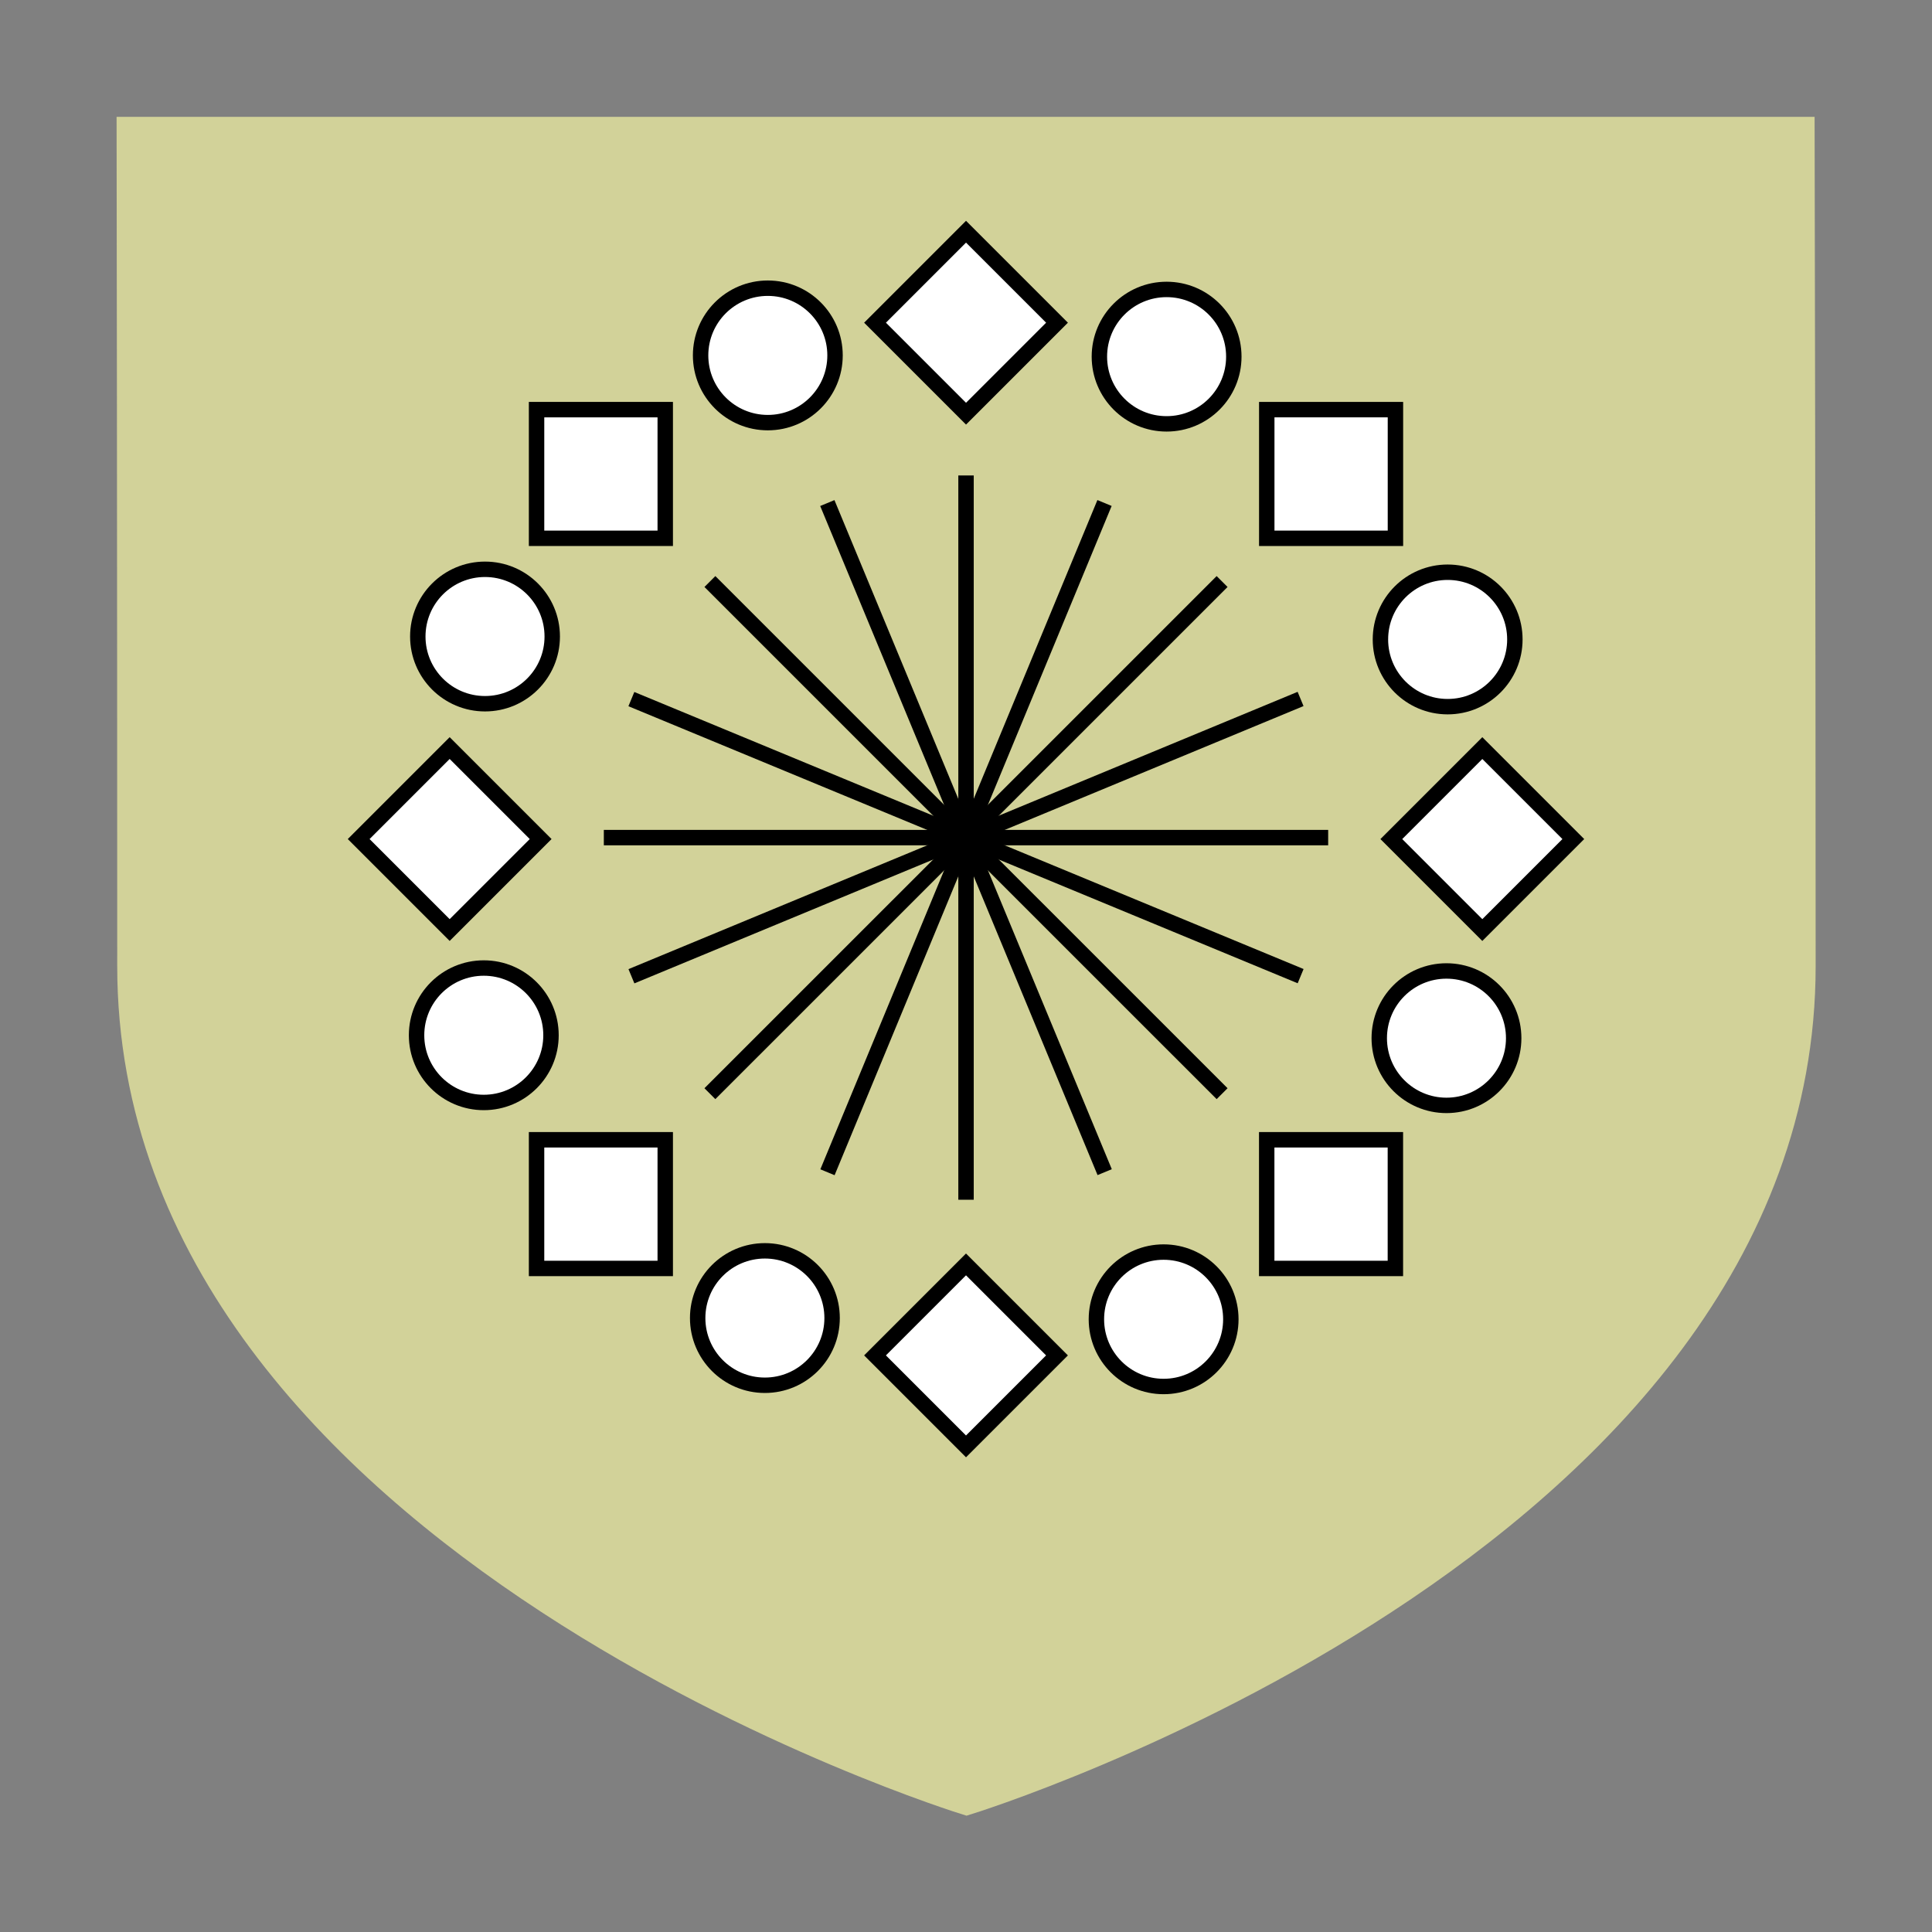
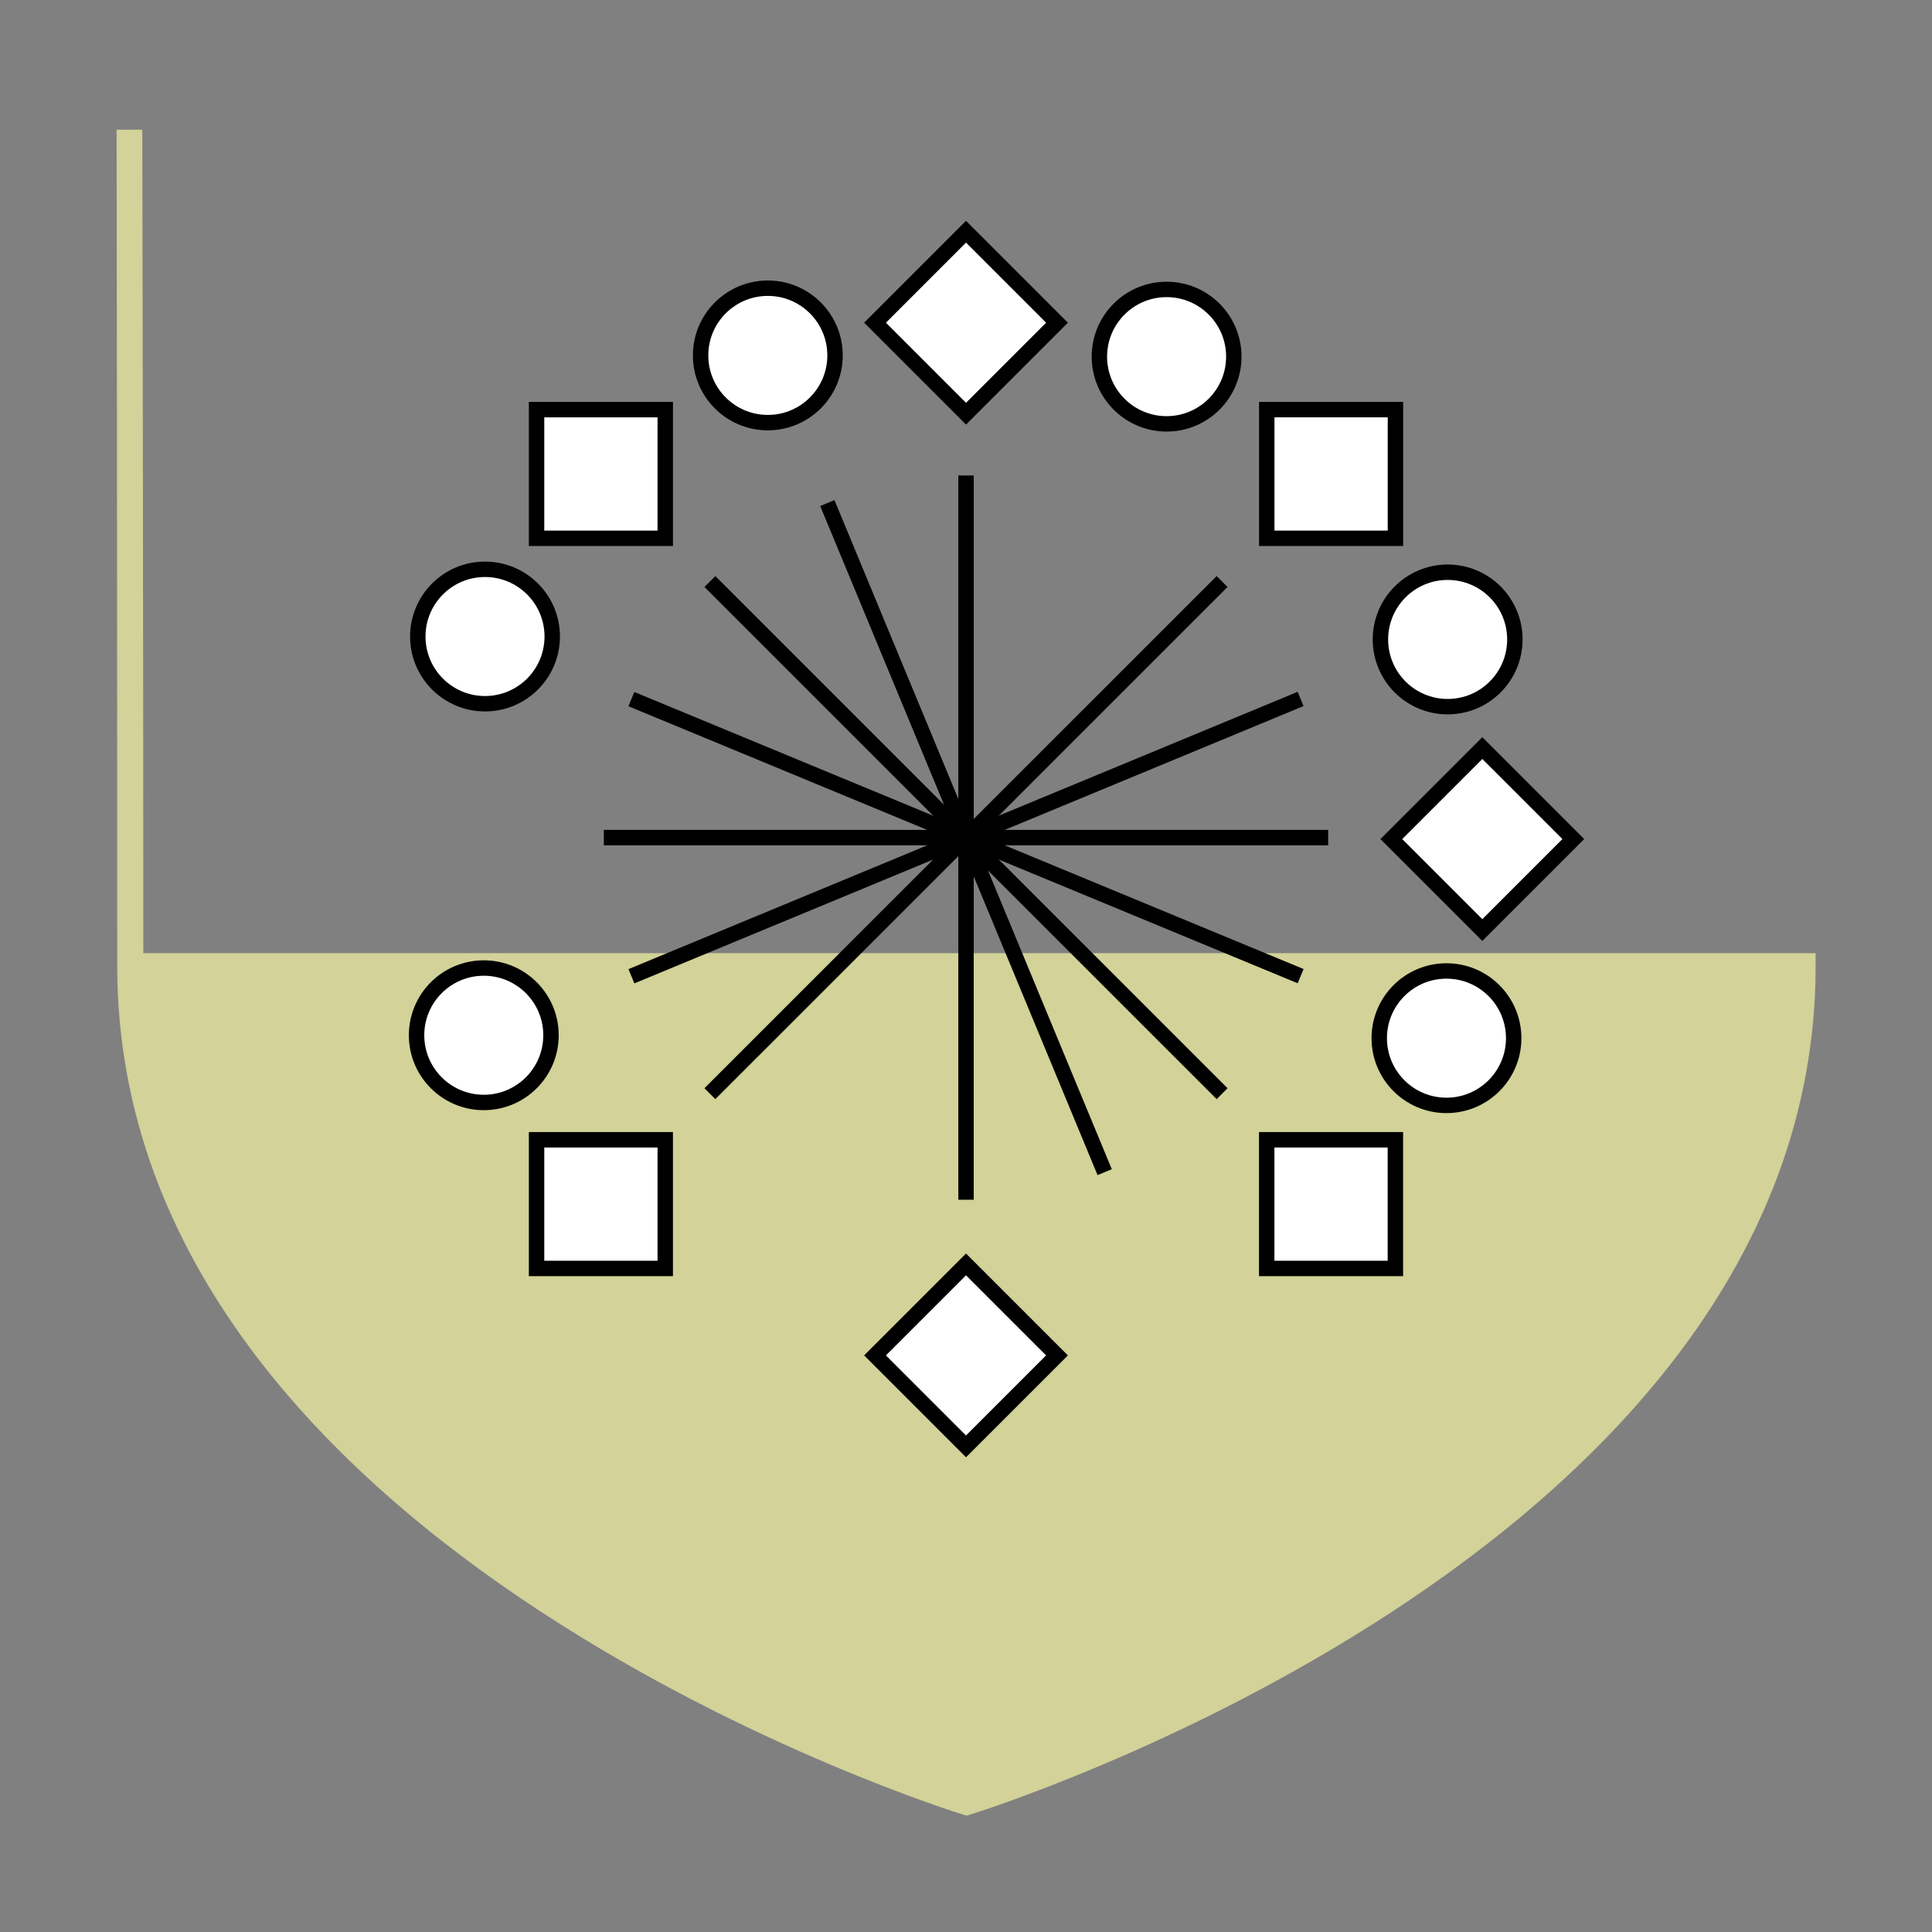
<svg xmlns="http://www.w3.org/2000/svg" viewBox="0 0 375.95 375.95">
  <rect x="0" y="0" width="375.95" height="375.95" fill="#808080" stroke="none" />
  <defs>
    <style>.cls-1{fill:none;}.cls-1,.cls-2,.cls-3{stroke-miterlimit:10;}.cls-1,.cls-3{stroke:#000;stroke-width:3px;}.cls-2{fill:#d2d299;stroke:#d2d299;stroke-width:5px;}.cls-3{fill:#fff;}</style>
  </defs>
  <g id="Shield">
-     <path class="cls-2" d="M350.81,187.98c0,112.65-162.73,162.72-162.73,162.72,0,0-162.77-50.07-162.77-162.72,0-84.69-.12-162.74-.12-162.74h325.42s.2,95.65.2,162.74Z" />
+     <path class="cls-2" d="M350.81,187.98c0,112.65-162.73,162.72-162.73,162.72,0,0-162.77-50.07-162.77-162.72,0-84.69-.12-162.74-.12-162.74s.2,95.65.2,162.74Z" />
  </g>
  <g id="Main">
    <g id="_Radial_Repeat_">
-       <circle class="cls-3" cx="226.43" cy="256.72" r="13.08" />
-     </g>
+       </g>
    <g id="_Radial_Repeat_-2">
-       <circle class="cls-3" cx="148.84" cy="256.48" r="13.08" />
-     </g>
+       </g>
    <g id="_Radial_Repeat_-3">
      <circle class="cls-3" cx="94.14" cy="201.45" r="13.08" />
    </g>
    <g id="_Radial_Repeat_-4">
      <circle class="cls-3" cx="94.38" cy="123.86" r="13.08" />
    </g>
    <g id="_Radial_Repeat_-5">
      <circle class="cls-3" cx="149.41" cy="69.16" r="13.08" />
    </g>
    <g id="_Radial_Repeat_-6">
      <circle class="cls-3" cx="227.01" cy="69.4" r="13.08" />
    </g>
    <g id="_Radial_Repeat_-7">
      <circle class="cls-3" cx="281.7" cy="124.43" r="13.08" />
    </g>
    <g id="_Radial_Repeat_-8">
      <circle class="cls-3" cx="281.47" cy="202.02" r="13.08" />
    </g>
    <g id="_Radial_Repeat_-9">
      <rect class="cls-3" x="175.46" y="251.22" width="25.04" height="25.04" transform="translate(507.39 317.32) rotate(135)" />
    </g>
    <g id="_Radial_Repeat_-10">
      <rect class="cls-3" x="104.41" y="221.8" width="25.04" height="25.04" transform="translate(233.86 468.63) rotate(180)" />
    </g>
    <g id="_Radial_Repeat_-11">
-       <rect class="cls-3" x="74.99" y="150.75" width="25.04" height="25.04" transform="translate(33.93 340.6) rotate(-135)" />
-     </g>
+       </g>
    <g id="_Radial_Repeat_-12">
      <rect class="cls-3" x="104.41" y="79.71" width="25.04" height="25.04" transform="translate(24.7 209.16) rotate(-90)" />
    </g>
    <g id="_Radial_Repeat_-13">
      <rect class="cls-3" x="175.46" y="50.28" width="25.04" height="25.04" transform="translate(10.65 151.31) rotate(-45)" />
    </g>
    <g id="_Radial_Repeat_-14">
      <rect class="cls-3" x="246.5" y="79.71" width="25.04" height="25.04" />
    </g>
    <g id="_Radial_Repeat_-15">
      <rect class="cls-3" x="275.93" y="150.75" width="25.04" height="25.04" transform="translate(199.93 -156.14) rotate(45)" />
    </g>
    <g id="_Radial_Repeat_-16">
      <rect class="cls-3" x="246.5" y="221.8" width="25.04" height="25.04" transform="translate(493.33 -24.71) rotate(90)" />
    </g>
    <line class="cls-1" x1="258.45" y1="162.99" x2="117.5" y2="162.99" />
    <line class="cls-1" x1="187.98" y1="92.52" x2="187.98" y2="233.46" />
    <line class="cls-1" x1="237.81" y1="113.16" x2="138.14" y2="212.82" />
    <line class="cls-1" x1="138.14" y1="113.16" x2="237.81" y2="212.82" />
    <line class="cls-1" x1="253.08" y1="136.01" x2="122.87" y2="189.97" />
    <line class="cls-1" x1="160.99" y1="97.89" x2="214.96" y2="228.09" />
-     <line class="cls-1" x1="214.93" y1="97.88" x2="161.02" y2="228.11" />
    <line class="cls-1" x1="122.86" y1="136.04" x2="253.09" y2="189.95" />
  </g>
</svg>